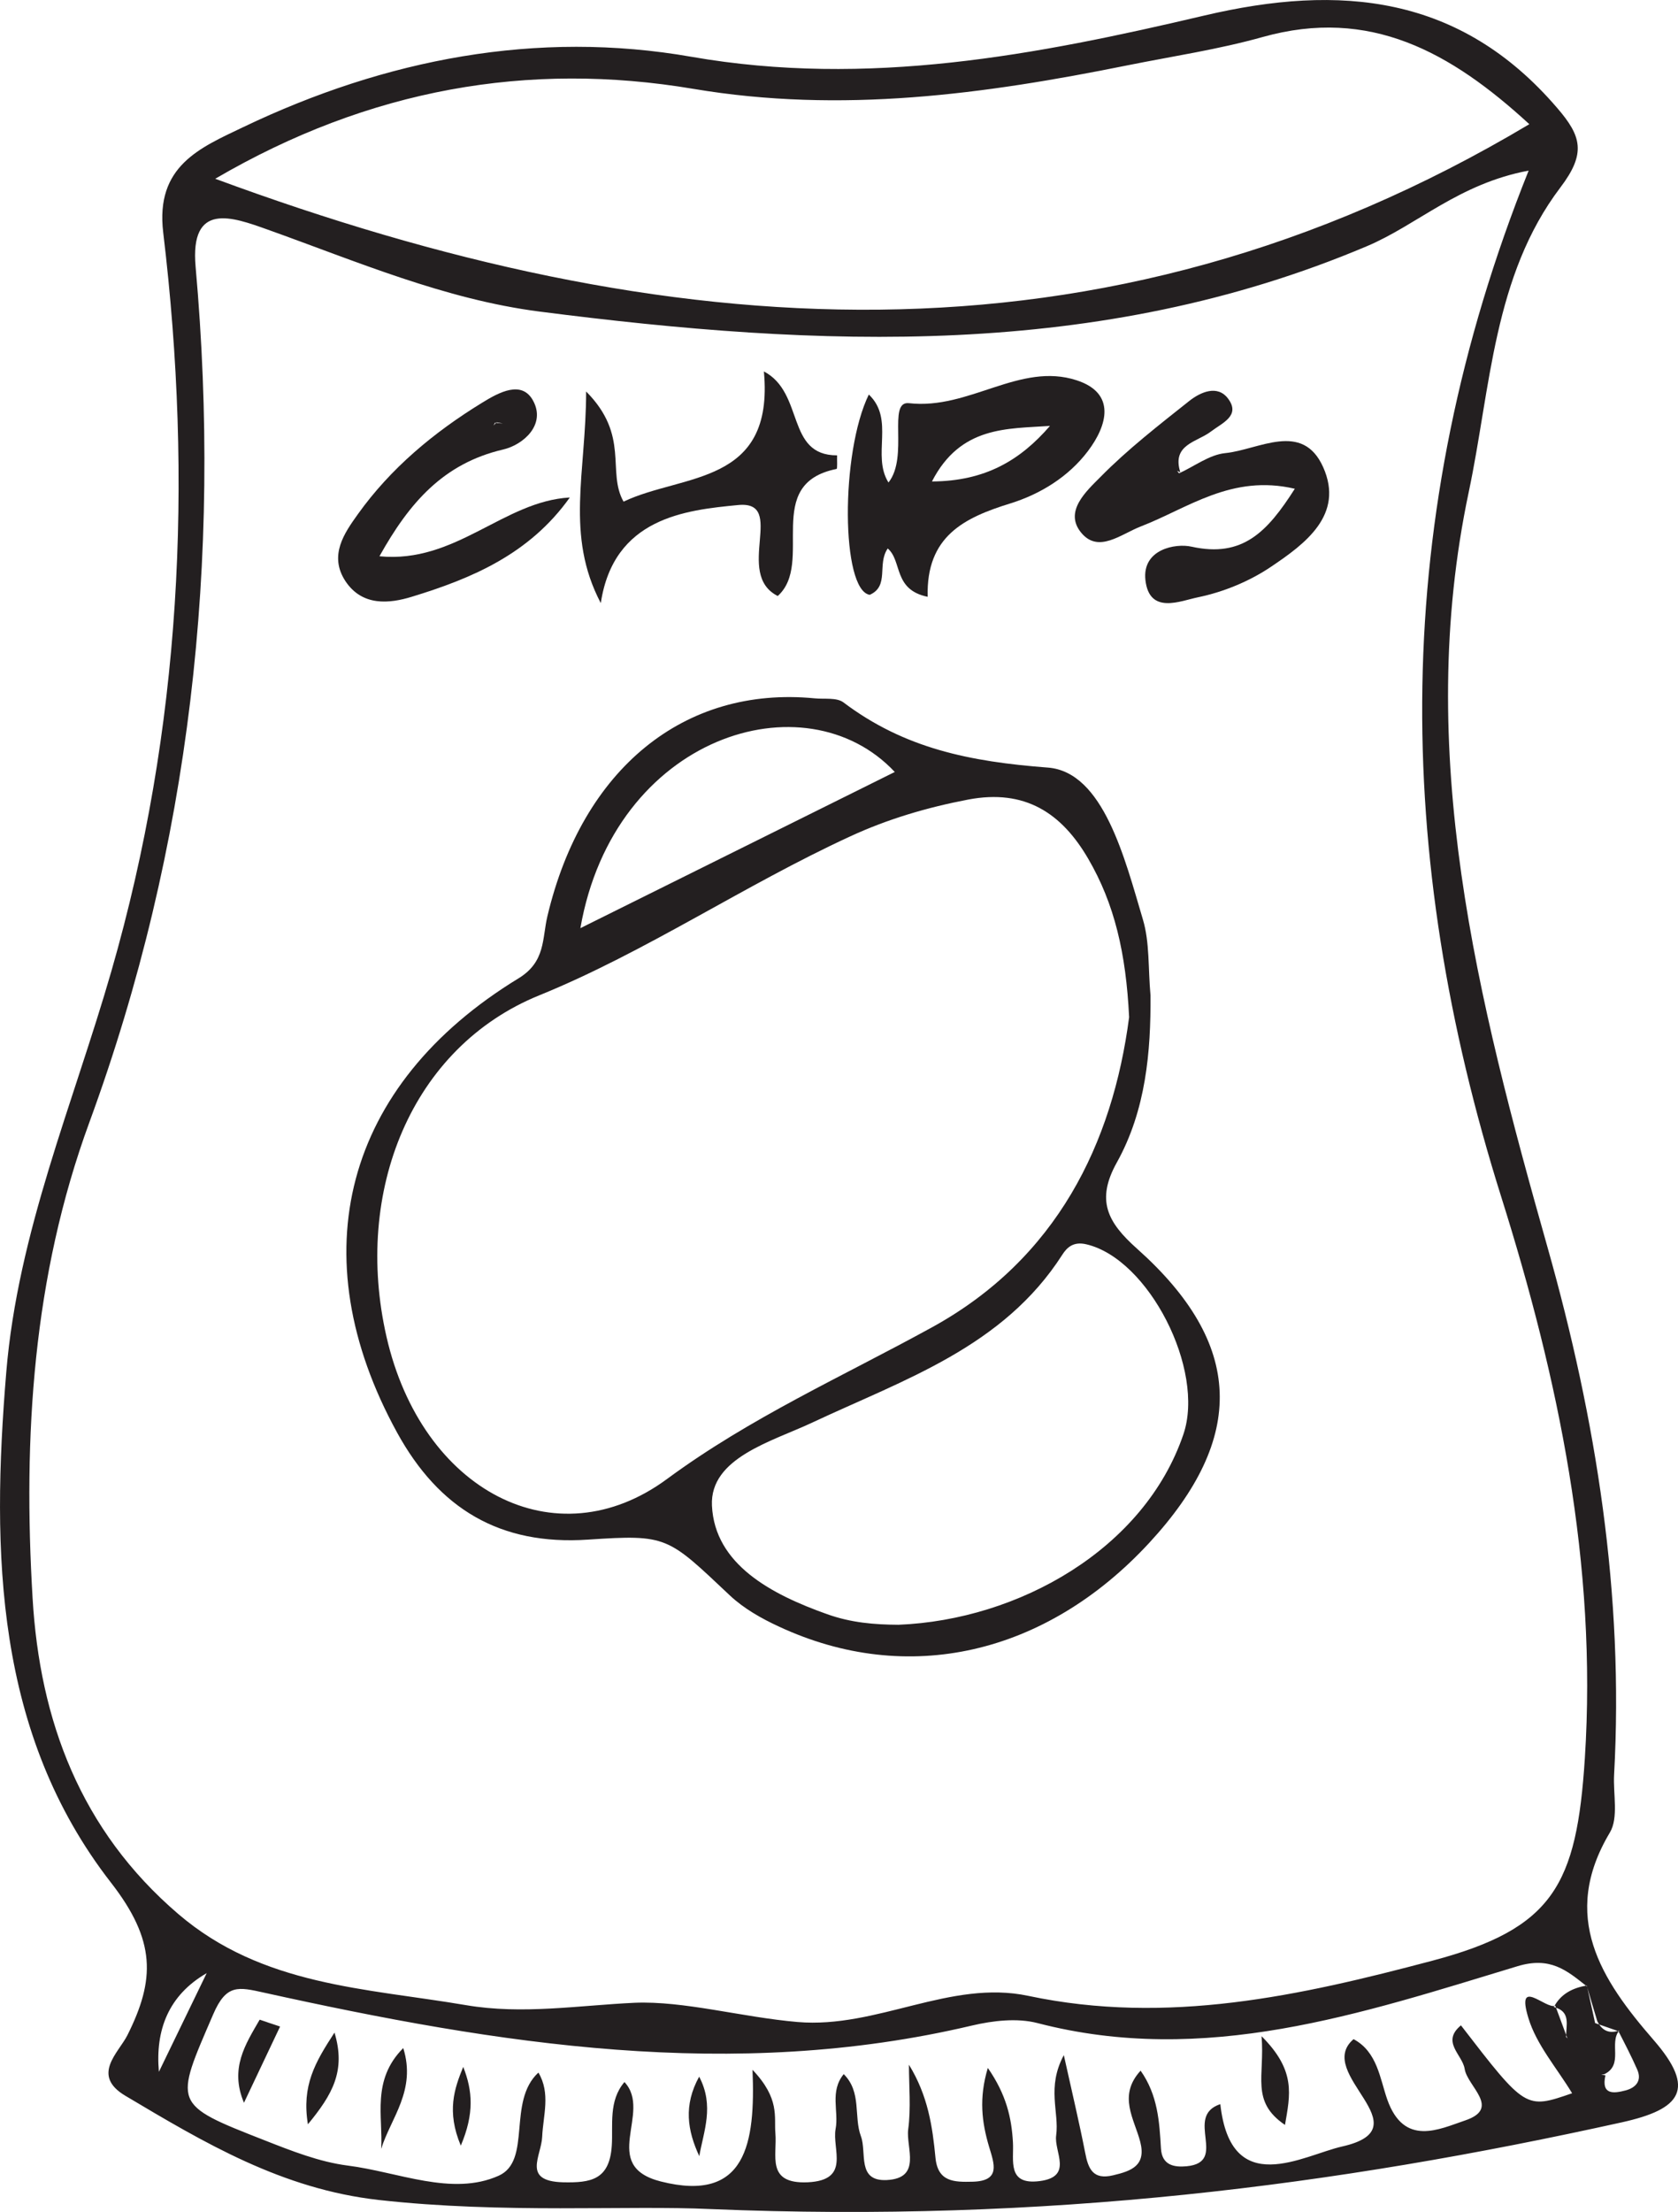
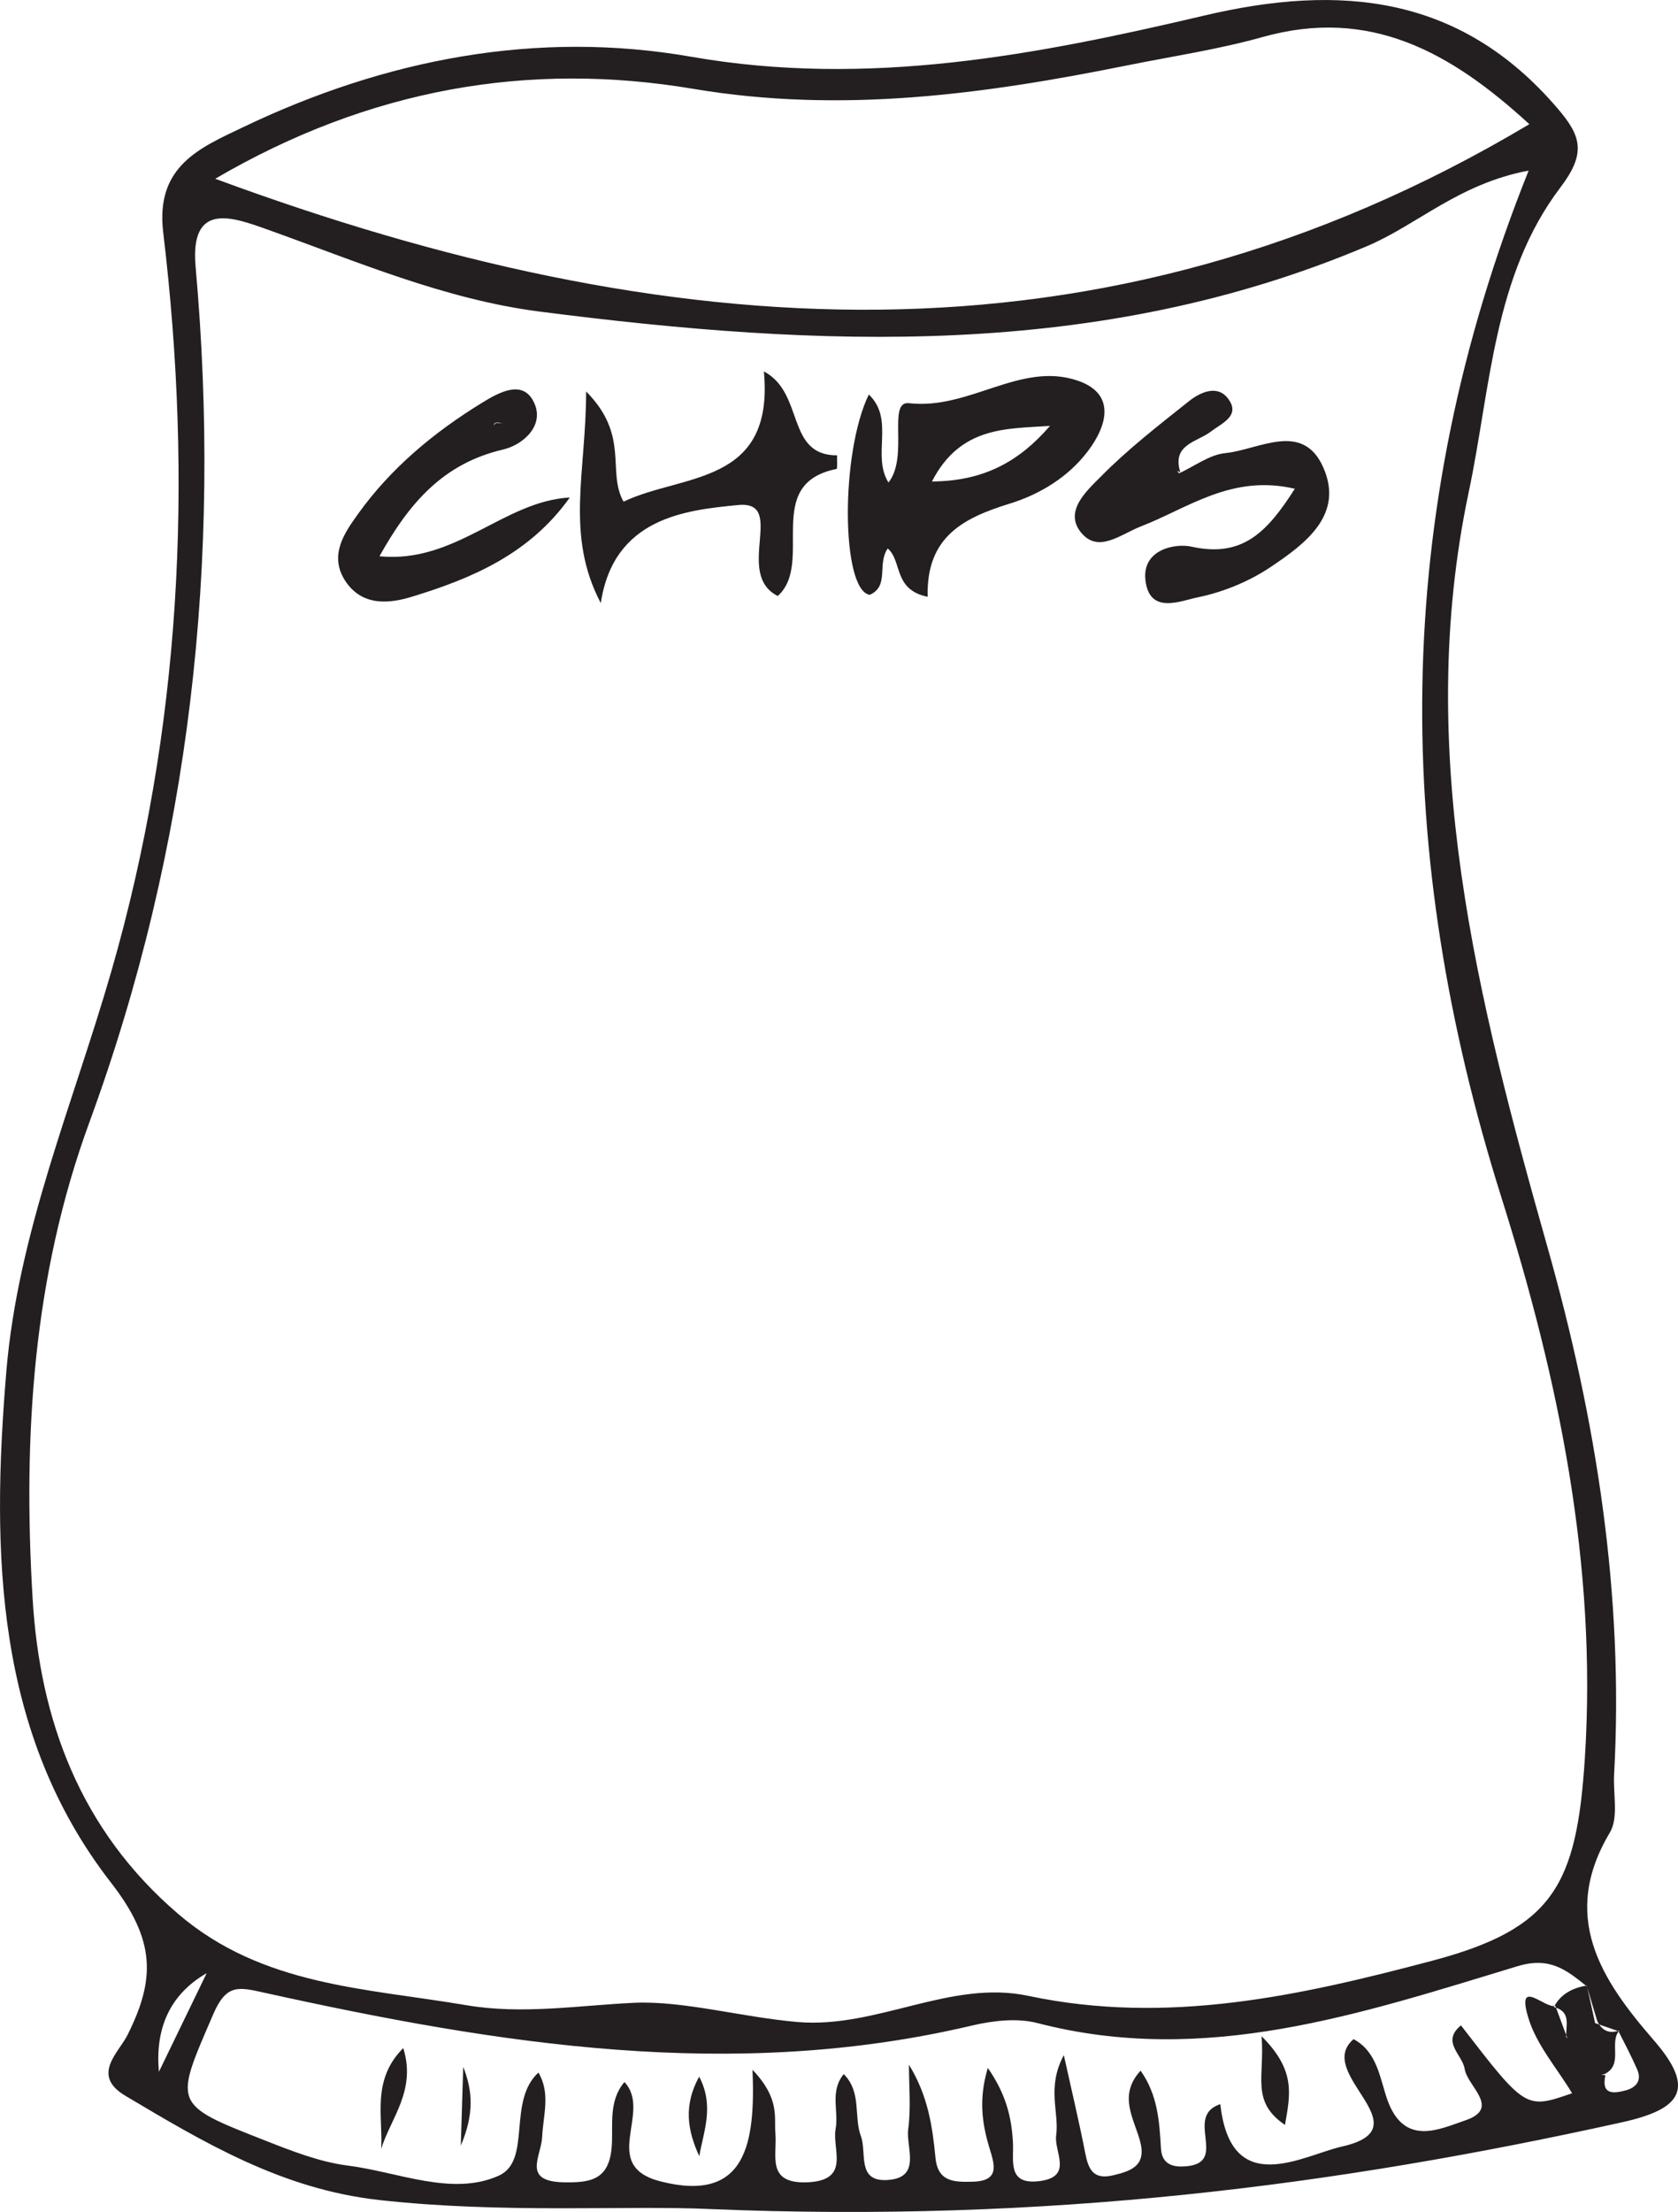
<svg xmlns="http://www.w3.org/2000/svg" width="106.014pt" height="139.639pt" viewBox="0 0 106.014 139.639" version="1.1">
  <g id="surface1">
    <path style=" stroke:none;fill-rule:evenodd;fill:rgb(13.73%,12.16%,12.549%);fill-opacity:1;" d="M 13.059 124.562 C 10.648 125.957 9.805 128.148 10.039 130.793 C 11.047 128.715 12.051 126.637 13.059 124.562 M 13.598 11.285 C 41.945 21.754 69.52 24 96.621 7.84 C 91.656 3.281 86.547 0.441 79.777 2.336 C 76.98 3.121 74.082 3.551 71.23 4.125 C 62.164 5.953 53.16 7.184 43.805 5.609 C 33.402 3.859 23.34 5.594 13.598 11.285 M 96.578 10.77 C 92.148 11.602 89.547 14.199 86.348 15.547 C 69.367 22.723 51.766 21.938 34.078 19.668 C 28.098 18.898 22.547 16.508 16.902 14.492 C 14.688 13.703 11.984 12.699 12.359 16.852 C 14.008 35.34 12.051 53.391 5.645 70.855 C 2.066 80.609 1.453 90.703 2.059 100.887 C 2.512 108.609 5.078 115.539 11.266 120.832 C 16.578 125.379 23.121 125.508 29.434 126.582 C 32.996 127.191 36.562 126.598 40.086 126.434 C 43.203 126.301 46.887 127.348 50.391 127.648 C 55.41 128.074 60.043 124.953 64.961 125.996 C 73.762 127.859 82.156 125.988 90.512 123.773 C 98.141 121.746 99.613 118.996 100.129 110.992 C 100.914 98.754 98.457 87.027 94.855 75.586 C 88.047 53.98 87.781 32.688 96.578 10.77 M 99.023 128.672 C 99.062 128.719 99.102 128.762 99.141 128.805 C 99.078 128.734 99.008 128.66 98.945 128.59 C 98.934 127.859 99.273 126.984 98.172 126.703 C 98.609 125.867 99.363 125.496 100.246 125.344 C 100.469 126.094 100.684 126.848 100.914 127.594 C 101.211 128.195 101.668 128.41 102.309 128.18 C 101.629 128.973 102.602 130.344 101.355 130.945 C 101.289 130.953 101.227 130.957 101.16 130.969 C 101.25 130.98 101.34 130.996 101.43 131.016 C 101.148 132.266 101.961 132.164 102.707 131.965 C 103.332 131.801 103.758 131.363 103.434 130.641 C 103.07 129.816 102.66 129.023 102.25 128.227 C 101.762 128.059 101.27 127.887 100.777 127.715 C 100.613 126.949 100.438 126.176 100.27 125.41 C 98.98 124.383 97.941 123.496 95.863 124.129 C 85.996 127.117 76.133 130.465 65.547 127.715 C 64.262 127.383 62.734 127.559 61.41 127.871 C 46.301 131.438 31.473 129.059 16.695 125.797 C 15.07 125.438 14.301 125.227 13.469 127.164 C 11.016 132.855 10.852 132.82 16.699 135.109 C 18.41 135.781 20.172 136.48 21.969 136.711 C 25.16 137.113 28.562 138.668 31.504 137.352 C 33.625 136.406 32.023 132.668 34.016 130.84 C 34.801 132.16 34.312 133.551 34.254 134.895 C 34.203 136.113 32.957 137.695 35.566 137.766 C 37.316 137.805 38.512 137.625 38.652 135.453 C 38.738 134.156 38.434 132.629 39.453 131.438 C 41.246 133.359 37.805 136.715 41.75 137.715 C 47.145 139.078 47.73 135.309 47.543 130.664 C 49.285 132.496 48.898 133.633 48.988 134.668 C 49.113 136.066 48.371 137.883 51.031 137.766 C 53.77 137.637 52.555 135.68 52.793 134.395 C 53.004 133.281 52.406 132.039 53.305 130.938 C 54.453 132.078 53.926 133.609 54.391 134.859 C 54.777 135.887 54.117 137.715 56.02 137.625 C 58.27 137.512 57.23 135.582 57.379 134.426 C 57.559 133.086 57.426 131.707 57.426 130.344 C 58.633 132.305 58.914 134.258 59.102 136.215 C 59.25 137.766 60.312 137.754 61.434 137.73 C 63.25 137.691 62.809 136.594 62.488 135.52 C 62.035 133.996 61.832 132.469 62.41 130.547 C 63.582 132.238 63.91 133.699 63.996 135.246 C 64.062 136.395 63.613 137.953 65.68 137.691 C 67.832 137.418 66.582 135.84 66.727 134.809 C 66.93 133.328 66.109 131.793 67.211 129.738 C 67.742 132.133 68.188 134.004 68.559 135.895 C 68.754 136.93 69.062 137.629 70.328 137.324 C 71.477 137.055 72.426 136.715 72.039 135.211 C 71.668 133.77 70.605 132.305 72.062 130.719 C 73.152 132.266 73.25 133.949 73.348 135.633 C 73.41 136.699 74.184 136.828 74.973 136.754 C 77.648 136.496 74.77 133.609 77.098 132.832 C 77.766 138.871 82.316 136.062 84.805 135.504 C 90.031 134.32 82.98 130.902 85.516 128.73 C 87.016 129.527 87.18 131.211 87.645 132.539 C 88.707 135.543 90.945 134.41 92.562 133.863 C 94.863 133.09 92.703 131.719 92.535 130.605 C 92.391 129.703 91.035 128.906 92.301 127.859 C 96.391 133.16 96.391 133.16 99.324 132.145 C 98.359 130.547 97.07 129.086 96.559 127.387 C 95.758 124.754 97.66 126.863 98.262 126.621 C 98.516 127.309 98.77 127.996 99.023 128.672 M 44.898 139.457 C 39.641 139.207 31.797 139.762 23.934 138.883 C 17.824 138.199 12.926 135.281 7.914 132.301 C 5.738 131.004 7.492 129.59 8.051 128.477 C 9.809 124.969 9.859 122.508 7.008 118.844 C -0.305 109.441 -0.551 98.031 0.395 86.637 C 1.125 77.801 4.621 69.691 7.039 61.301 C 11.453 45.992 12.199 30.406 10.312 14.68 C 9.805 10.469 12.645 9.328 15.371 8.023 C 24.355 3.727 33.93 1.879 43.688 3.586 C 54.828 5.527 65.465 3.48 76.094 0.98 C 84.672 -1.039 92.258 -0.32 98.375 6.809 C 99.918 8.594 100.223 9.676 98.582 11.836 C 94.34 17.426 94.18 24.496 92.797 31.043 C 89.324 47.426 93.359 63.148 97.773 78.75 C 100.855 89.648 102.602 100.68 101.977 112.031 C 101.91 113.262 102.266 114.75 101.711 115.684 C 98.535 120.996 101.16 124.973 104.477 128.789 C 107.188 131.906 106.188 133.152 102.484 133.977 C 84.363 137.988 66.086 140.332 44.898 139.457 " />
-     <path style=" stroke:none;fill-rule:evenodd;fill:rgb(13.73%,12.16%,12.549%);fill-opacity:1;" d="M 36.668 58.594 C 43.711 55.102 50.051 51.953 56.531 48.734 C 50.867 42.695 38.789 46.445 36.668 58.594 M 56.766 102.57 C 64.359 102.266 72.301 97.789 74.766 90.547 C 76.152 86.469 72.57 79.465 68.629 78.551 C 67.824 78.363 67.414 78.742 67.117 79.207 C 63.379 85.043 57.141 87.074 51.312 89.809 C 48.766 91.004 44.84 92.031 44.98 95.047 C 45.156 98.766 48.738 100.652 52.258 101.902 C 53.77 102.441 55.23 102.562 56.766 102.57 M 71.336 64.215 C 71.141 60.172 70.41 57.055 68.754 54.215 C 67.074 51.328 64.762 49.793 61.164 50.477 C 58.566 50.973 56.074 51.711 53.715 52.801 C 47.02 55.879 40.793 60.105 34.066 62.836 C 25.992 66.117 22.32 75.203 24.418 84.387 C 26.641 94.113 35.098 98.566 42.148 93.363 C 47.422 89.48 53.234 86.895 58.867 83.801 C 66.777 79.465 70.297 72.168 71.336 64.215 M 72.688 62.844 C 72.711 66.371 72.402 70.078 70.562 73.383 C 69.234 75.762 69.953 77.156 71.836 78.828 C 78.582 84.84 78.754 90.75 72.605 97.402 C 66.066 104.473 57.332 106.465 49.211 102.684 C 48.109 102.176 46.996 101.547 46.117 100.723 C 42.164 97.004 42.188 96.859 37.148 97.195 C 31.586 97.57 27.73 95.246 25.086 90.434 C 18.938 79.238 21.719 68.492 32.766 61.758 C 34.48 60.711 34.246 59.25 34.586 57.832 C 36.793 48.531 43.23 43.285 51.473 44.086 C 52.086 44.148 52.855 44.02 53.285 44.34 C 57.141 47.25 61.281 48.082 66.203 48.457 C 69.719 48.727 71.07 54.234 72.207 58.047 C 72.641 59.496 72.531 61.109 72.688 62.844 " />
    <path style=" stroke:none;fill-rule:evenodd;fill:rgb(13.73%,12.16%,12.549%);fill-opacity:1;" d="M 66.336 26.887 C 63.641 27.078 60.688 26.879 58.879 30.395 C 62.246 30.375 64.453 29.062 66.336 26.887 M 58.609 37.676 C 56.418 37.227 57.012 35.414 56.086 34.625 C 55.395 35.617 56.211 36.992 54.949 37.551 C 53.145 37.266 53.086 28.605 54.891 24.906 C 56.547 26.484 55.059 28.746 56.133 30.461 C 57.434 28.828 56.039 25.301 57.426 25.453 C 61.234 25.887 64.43 22.836 68.023 24.008 C 70.52 24.82 69.969 26.848 68.734 28.477 C 67.508 30.102 65.719 31.195 63.832 31.781 C 60.906 32.684 58.508 33.855 58.609 37.676 " />
    <path style=" stroke:none;fill-rule:evenodd;fill:rgb(13.73%,12.16%,12.549%);fill-opacity:1;" d="M 74.492 29.879 C 75.465 29.438 76.402 28.707 77.41 28.605 C 79.531 28.395 82.285 26.559 83.598 29.496 C 84.934 32.496 82.469 34.324 80.305 35.777 C 78.941 36.699 77.293 37.375 75.684 37.707 C 74.582 37.93 72.617 38.82 72.367 36.625 C 72.145 34.672 74.27 34.281 75.285 34.512 C 78.516 35.223 80.07 33.574 81.805 30.855 C 77.809 29.918 75.051 32.086 72.074 33.234 C 70.801 33.73 69.398 34.945 68.312 33.633 C 67.191 32.285 68.652 30.992 69.531 30.105 C 71.246 28.363 73.203 26.848 75.121 25.324 C 75.848 24.746 76.926 24.27 77.594 25.172 C 78.391 26.246 77.211 26.703 76.516 27.234 C 75.637 27.914 74.016 28.043 74.57 29.812 C 74.57 29.809 74.367 29.727 74.367 29.727 Z M 74.492 29.879 " />
    <path style=" stroke:none;fill-rule:evenodd;fill:rgb(13.73%,12.16%,12.549%);fill-opacity:1;" d="M 37.031 24.715 C 39.812 27.512 38.32 29.766 39.395 31.668 C 43.137 29.887 48.93 30.664 48.262 23.449 C 50.84 24.805 49.633 28.754 52.887 28.746 C 52.875 29.039 52.918 29.59 52.852 29.605 C 48.133 30.547 51.477 35.52 49.137 37.625 C 46.355 36.227 49.734 31.582 46.633 31.883 C 43.301 32.203 38.77 32.688 37.957 38.074 C 35.699 33.777 37.027 29.848 37.031 24.715 " />
    <path style=" stroke:none;fill-rule:evenodd;fill:rgb(13.73%,12.16%,12.549%);fill-opacity:1;" d="M 31.371 26.66 C 31.5 26.684 31.641 26.707 31.773 26.734 C 31.605 26.719 31.426 26.711 31.273 26.688 C 31.242 26.75 31.211 26.805 31.18 26.863 C 31.242 26.797 31.305 26.727 31.371 26.66 M 36 31.406 C 33.449 34.988 29.797 36.52 26.008 37.676 C 24.629 38.098 22.895 38.301 21.824 36.688 C 20.754 35.059 21.766 33.641 22.609 32.461 C 24.684 29.559 27.406 27.297 30.449 25.43 C 31.527 24.766 32.969 23.977 33.684 25.301 C 34.5 26.812 33.066 28.082 31.781 28.379 C 28.008 29.262 25.863 31.734 23.973 35.117 C 28.797 35.59 31.805 31.641 36 31.406 " />
-     <path style=" stroke:none;fill-rule:evenodd;fill:rgb(13.73%,12.16%,12.549%);fill-opacity:1;" d="M 17.695 127.934 C 16.934 129.543 16.172 131.145 15.414 132.746 C 14.5 130.578 15.504 129.059 16.406 127.5 C 16.836 127.648 17.262 127.793 17.695 127.934 " />
    <path style=" stroke:none;fill-rule:evenodd;fill:rgb(13.73%,12.16%,12.549%);fill-opacity:1;" d="M 24.082 135.656 C 24.211 133.645 23.453 131.32 25.477 129.293 C 26.312 131.965 24.695 133.699 24.082 135.656 " />
-     <path style=" stroke:none;fill-rule:evenodd;fill:rgb(13.73%,12.16%,12.549%);fill-opacity:1;" d="M 19.453 134.105 C 19.055 131.664 19.898 130.207 21.133 128.316 C 21.863 130.73 21.004 132.223 19.453 134.105 " />
    <path style=" stroke:none;fill-rule:evenodd;fill:rgb(13.73%,12.16%,12.549%);fill-opacity:1;" d="M 79.703 128.543 C 81.898 130.73 81.508 132.238 81.184 134.145 C 78.988 132.656 79.922 131.062 79.703 128.543 " />
-     <path style=" stroke:none;fill-rule:evenodd;fill:rgb(13.73%,12.16%,12.549%);fill-opacity:1;" d="M 29.266 130.48 C 29.863 132 29.969 133.43 29.113 135.453 C 28.203 133.285 28.707 131.848 29.266 130.48 " />
+     <path style=" stroke:none;fill-rule:evenodd;fill:rgb(13.73%,12.16%,12.549%);fill-opacity:1;" d="M 29.266 130.48 C 29.863 132 29.969 133.43 29.113 135.453 " />
    <path style=" stroke:none;fill-rule:evenodd;fill:rgb(13.73%,12.16%,12.549%);fill-opacity:1;" d="M 44.18 136.117 C 43.43 134.5 43.172 132.91 44.172 131.098 C 45.148 132.949 44.449 134.555 44.18 136.117 " />
  </g>
</svg>